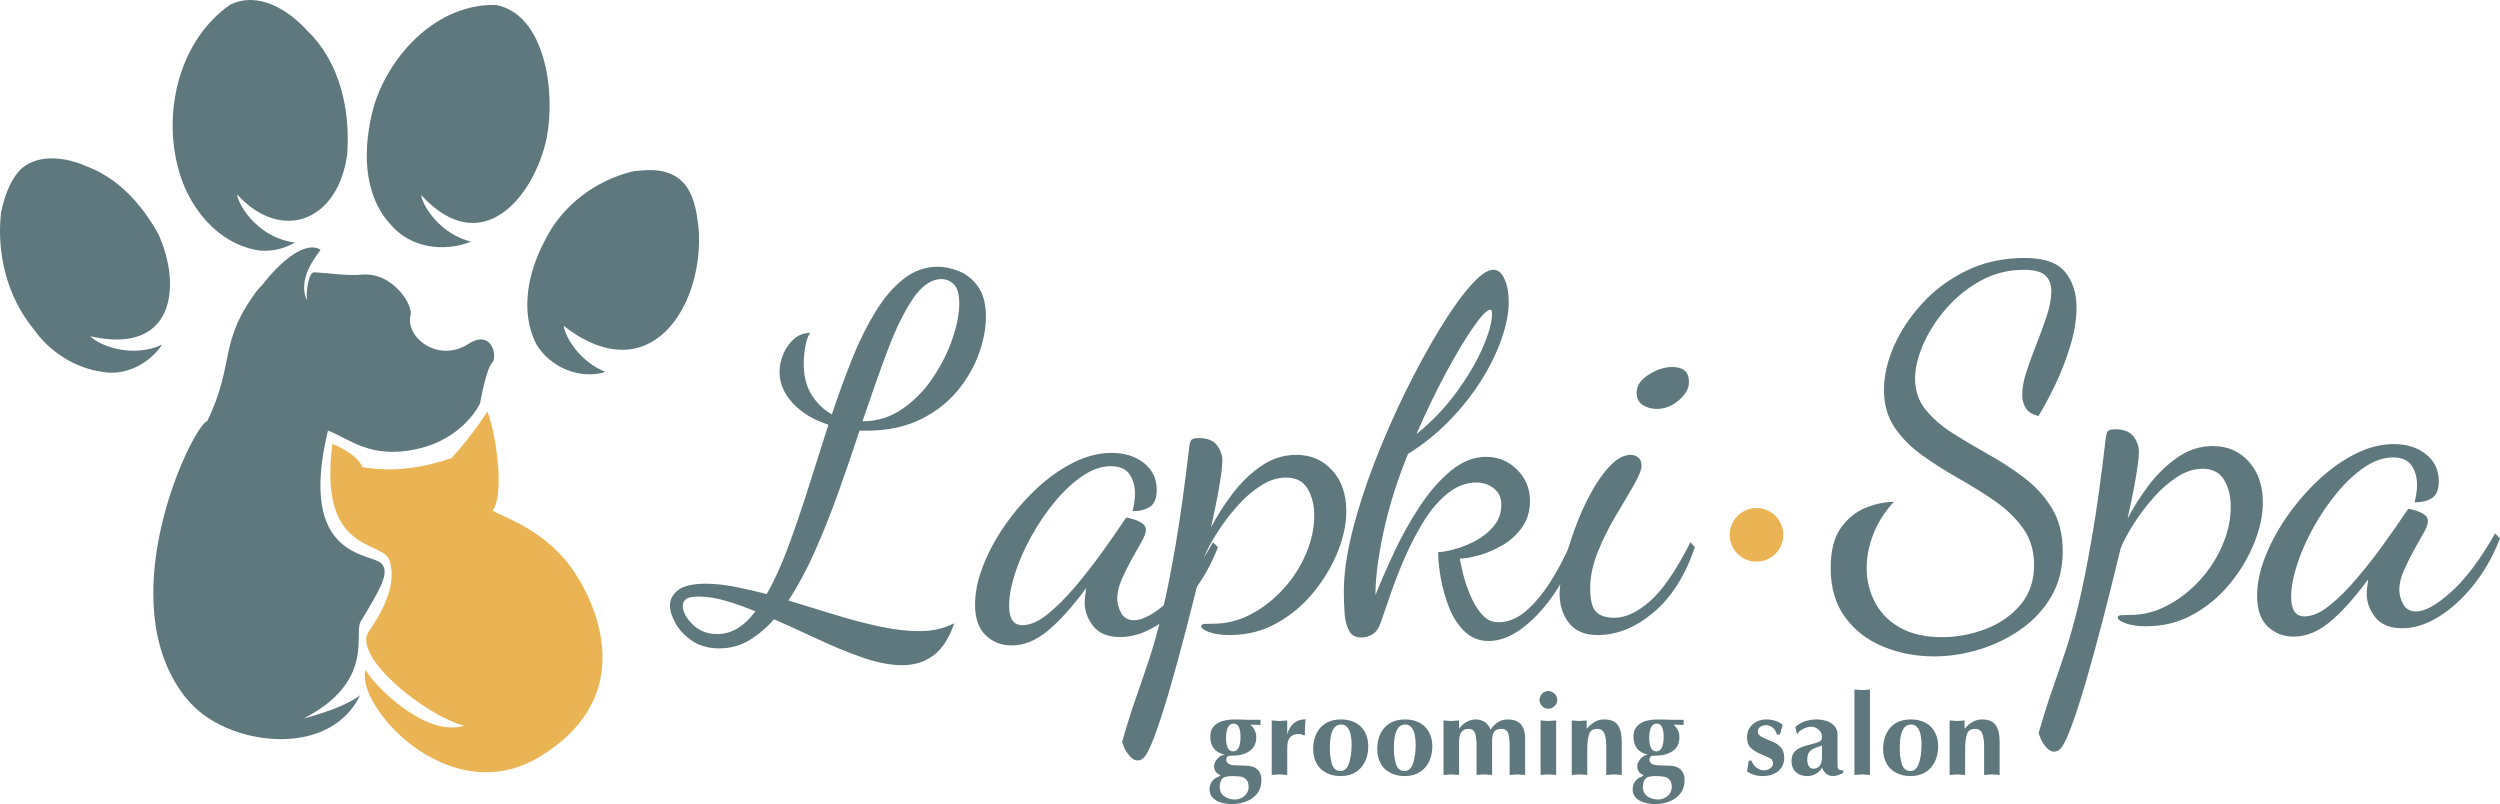
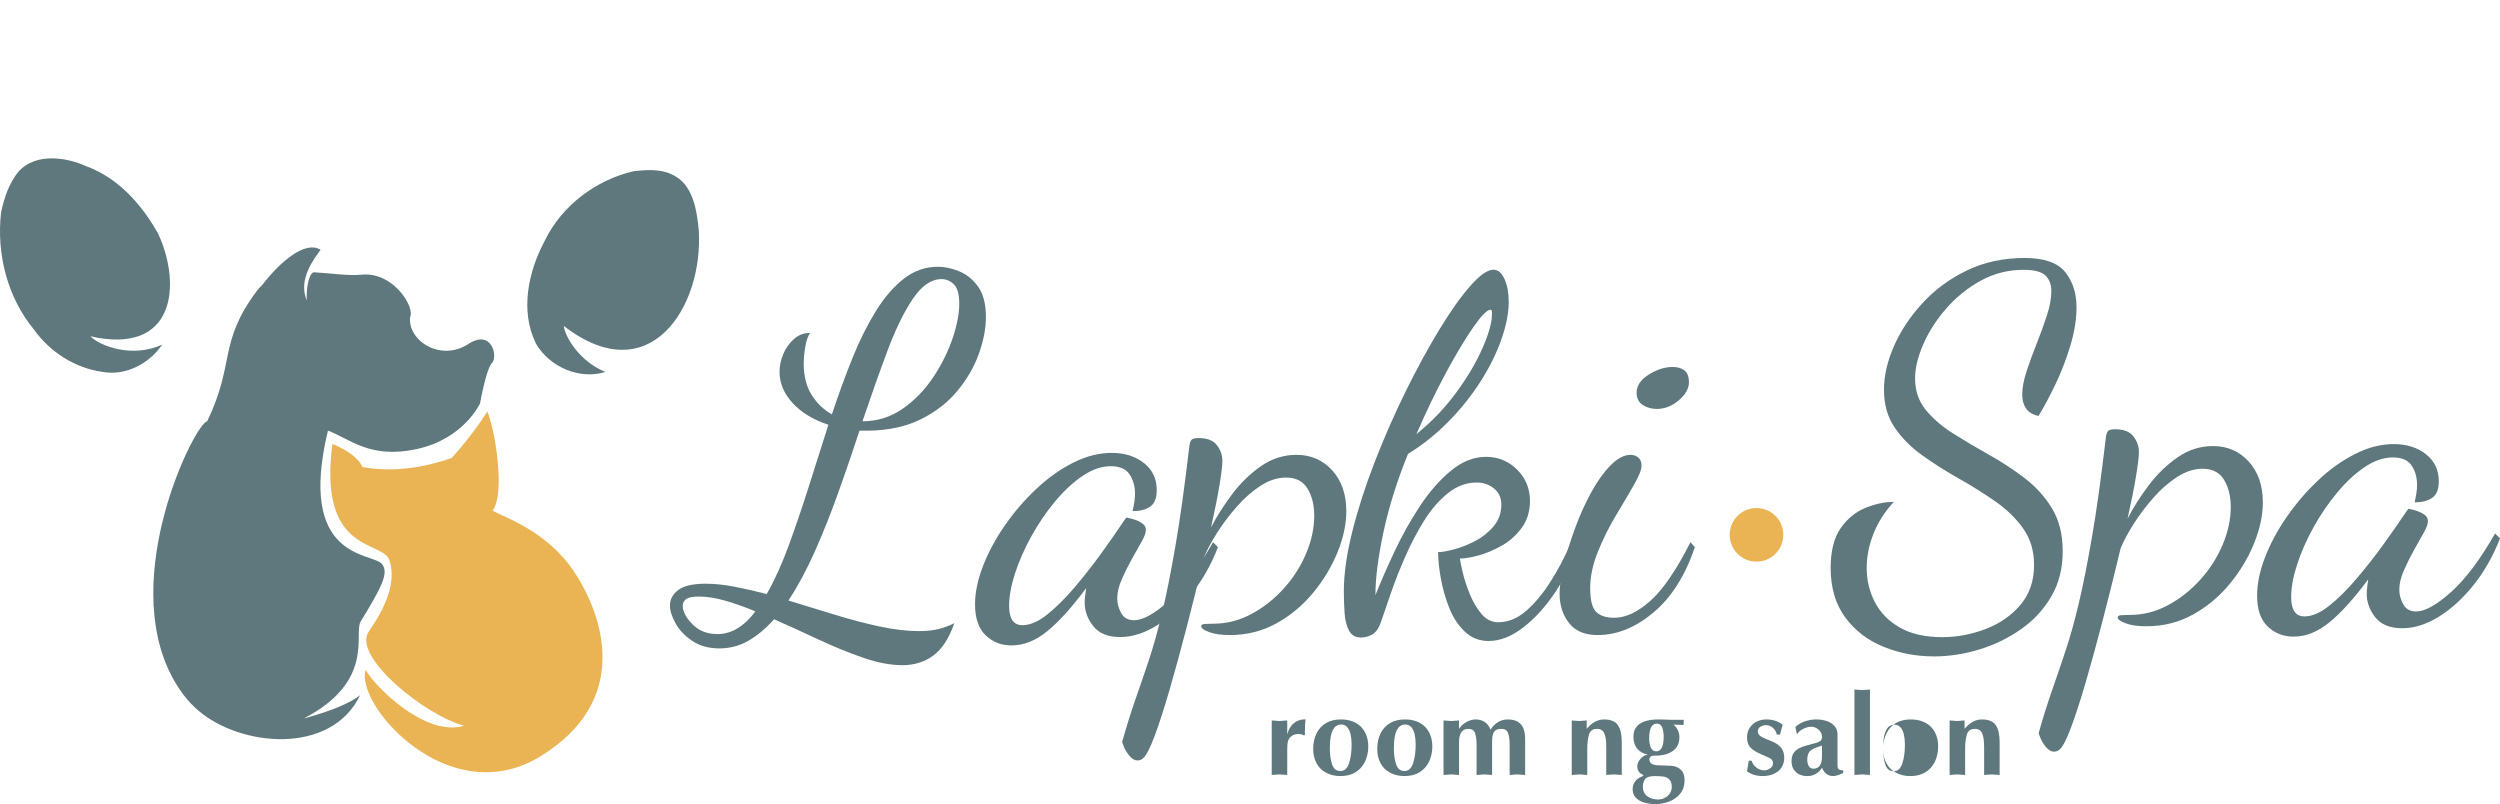
<svg xmlns="http://www.w3.org/2000/svg" xml:space="preserve" width="219.684mm" height="70.657mm" style="shape-rendering:geometricPrecision; text-rendering:geometricPrecision; image-rendering:optimizeQuality; fill-rule:evenodd; clip-rule:evenodd" viewBox="0 0 122207 39305">
  <defs>
    <style type="text/css">  .fil1 {fill:#EAB454} .fil2 {fill:#5E787D} .fil0 {fill:#5E787D;fill-rule:nonzero}  </style>
  </defs>
  <g id="Слой_x0020_1">
-     <path class="fil0" d="M59124 37855m500 610c0,197 71,351 214,456 143,104 319,159 522,159 126,0 247,-27 352,-88 104,-55 181,-132 241,-225 55,-93 83,-192 83,-297 0,-165 -39,-286 -110,-357 -71,-77 -159,-126 -269,-148 -110,-17 -253,-28 -434,-28 -160,0 -286,22 -380,61 -93,38 -159,126 -192,263 -16,44 -27,110 -27,204zm1989 -3028l-495 -16c193,164 292,373 292,615 0,297 -105,516 -319,670 -215,154 -495,231 -841,231 -137,0 -220,11 -242,39 -44,49 -66,93 -66,142 0,94 39,165 110,215 77,49 187,77 335,77l473 16c143,0 264,17 368,50 99,33 182,82 247,148 127,121 187,291 187,511 0,258 -66,473 -203,648 -132,171 -308,303 -533,391 -220,87 -456,131 -709,131 -170,0 -335,-22 -500,-66 -170,-43 -308,-120 -423,-230 -115,-110 -170,-253 -170,-434 0,-138 38,-264 121,-374 76,-110 186,-187 329,-242l83 -49 -39 -44c-82,-28 -148,-83 -198,-154 -49,-77 -71,-159 -71,-253 0,-121 49,-236 143,-346 93,-110 187,-181 286,-203l82 -22c-467,-110 -698,-401 -698,-879 0,-198 50,-363 154,-484 99,-126 247,-214 429,-275 186,-55 401,-82 648,-82 60,0 154,0 275,5 126,6 220,11 285,11l665 0 -5 253zm-1330 1291c236,0 357,-241 357,-731 0,-159 -22,-302 -71,-434 -50,-126 -138,-192 -264,-192 -247,0 -374,242 -374,731 0,159 28,302 77,434 55,126 143,192 275,192z" />
    <path class="fil0" d="M62166 37855m0 -2638l379 28c49,0 176,-11 379,-28l0 682c137,-495 440,-737 896,-737 -22,187 -33,368 -33,550 0,38 0,71 0,110 0,33 5,60 5,88l-49 44c-66,-50 -160,-72 -280,-72 -127,0 -231,28 -319,94 -94,60 -154,153 -187,269 -22,77 -33,203 -33,384l0 253 0 1000 -379 -27c-49,0 -176,11 -379,27l0 -2665z" />
    <path class="fil0" d="M64192 37855m0 -1248c0,-285 55,-538 165,-758 104,-220 264,-384 462,-505 203,-116 445,-176 714,-176 209,0 396,27 560,88 165,60 308,148 429,263 55,61 110,127 154,193 44,71 82,143 115,231 61,159 94,346 94,544 0,274 -55,522 -160,747 -110,220 -263,395 -467,516 -203,127 -450,187 -731,187 -269,0 -500,-55 -703,-165 -203,-104 -363,-258 -467,-461 -110,-198 -165,-434 -165,-704zm813 -11c0,275 33,522 105,753 71,226 209,341 417,341 193,0 330,-126 418,-379 82,-253 126,-555 126,-907 0,-192 -16,-357 -49,-505 -33,-149 -88,-264 -165,-352 -77,-88 -176,-132 -291,-132 -137,0 -247,50 -335,148 -83,105 -138,242 -176,413 -33,175 -50,379 -50,620z" />
    <path class="fil0" d="M67323 37855m0 -1248c0,-285 55,-538 165,-758 104,-220 264,-384 461,-505 204,-116 446,-176 715,-176 209,0 395,27 560,88 165,60 308,148 429,263 55,61 110,127 154,193 44,71 82,143 115,231 61,159 94,346 94,544 0,274 -55,522 -160,747 -110,220 -264,395 -467,516 -203,127 -450,187 -731,187 -269,0 -500,-55 -703,-165 -203,-104 -363,-258 -467,-461 -110,-198 -165,-434 -165,-704zm813 -11c0,275 33,522 105,753 71,226 209,341 417,341 193,0 330,-126 418,-379 82,-253 126,-555 126,-907 0,-192 -16,-357 -49,-505 -33,-149 -88,-264 -165,-352 -77,-88 -176,-132 -291,-132 -138,0 -247,50 -335,148 -83,105 -138,242 -176,413 -33,175 -50,379 -50,620z" />
    <path class="fil0" d="M70564 37855m0 -2638l379 28c55,0 181,-11 379,-28l0 412c83,-132 198,-241 352,-329 154,-88 302,-132 456,-132 176,0 324,44 451,126 126,88 219,209 280,374 220,-335 500,-500 835,-500 203,0 374,38 500,115 126,77 220,187 275,330 27,71 49,148 60,231 17,88 22,181 22,285l0 1753 -379 -27c-49,0 -176,11 -379,27l0 -1489c0,-242 -28,-429 -77,-560 -49,-138 -159,-204 -324,-204 -176,0 -297,50 -363,149 -60,93 -93,241 -93,439l0 1665 -379 -27c-50,0 -176,11 -380,27l0 -1489c0,-236 -27,-417 -76,-560 -50,-138 -160,-204 -325,-204 -302,0 -456,215 -456,649l0 1604 -379 -27c-55,0 -181,11 -379,27l0 -2665z" />
-     <path class="fil0" d="M75254 37855m55 -2638l380 28c55,0 181,-11 379,-28l0 2665 -379 -27c-55,0 -182,11 -380,27l0 -2665zm374 -1439c115,0 220,44 308,131 88,83 132,187 132,303 0,115 -44,219 -132,307 -88,83 -193,127 -308,127 -115,0 -214,-44 -302,-132 -83,-88 -127,-187 -127,-302 0,-77 22,-149 61,-215 38,-66 88,-121 154,-159 71,-38 137,-60 214,-60z" />
    <path class="fil0" d="M76831 37855m0 -2638l368 28c50,0 171,-11 363,-28l0 407c264,-308 544,-456 846,-456 330,0 555,93 682,285 126,187 186,462 186,819l0 1610 -379 -27c-55,0 -181,11 -379,27l0 -1368c0,-291 -27,-511 -93,-659 -61,-149 -176,-226 -357,-226 -209,0 -341,94 -396,281 -55,192 -82,428 -82,708l0 1264 -380 -27c-55,0 -181,11 -379,27l0 -2665z" />
    <path class="fil0" d="M79808 37855m500 610c0,197 72,351 215,456 142,104 318,159 522,159 126,0 247,-27 351,-88 105,-55 182,-132 242,-225 55,-93 83,-192 83,-297 0,-165 -39,-286 -110,-357 -72,-77 -160,-126 -270,-148 -110,-17 -252,-28 -434,-28 -159,0 -285,22 -379,61 -93,38 -159,126 -192,263 -17,44 -28,110 -28,204zm1989 -3028l-494 -16c192,164 291,373 291,615 0,297 -104,516 -319,670 -214,154 -494,231 -840,231 -138,0 -220,11 -242,39 -44,49 -66,93 -66,142 0,94 38,165 110,215 77,49 187,77 335,77l473 16c143,0 263,17 368,50 99,33 181,82 247,148 126,121 187,291 187,511 0,258 -66,473 -203,648 -132,171 -308,303 -533,391 -220,87 -456,131 -709,131 -171,0 -335,-22 -500,-66 -171,-43 -308,-120 -423,-230 -116,-110 -171,-253 -171,-434 0,-138 39,-264 121,-374 77,-110 187,-187 330,-242l82 -49 -38 -44c-83,-28 -149,-83 -198,-154 -49,-77 -71,-159 -71,-253 0,-121 49,-236 142,-346 94,-110 187,-181 286,-203l83 -22c-467,-110 -698,-401 -698,-879 0,-198 49,-363 154,-484 99,-126 247,-214 428,-275 187,-55 401,-82 649,-82 60,0 153,0 274,5 127,6 220,11 286,11l665 0 -6 253zm-1329 1291c236,0 357,-241 357,-731 0,-159 -22,-302 -72,-434 -49,-126 -137,-192 -263,-192 -248,0 -374,242 -374,731 0,159 27,302 77,434 55,126 143,192 275,192z" />
    <path class="fil0" d="M85400 37855m220 -671c49,143 126,253 242,341 109,88 241,132 384,132 99,0 198,-33 286,-99 93,-66 137,-143 137,-236 0,-110 -38,-193 -121,-242 -71,-38 -225,-110 -456,-209 -236,-99 -406,-209 -522,-324 -115,-121 -170,-286 -170,-506 0,-175 44,-335 132,-467 88,-131 203,-236 346,-302 143,-71 297,-104 467,-104 313,0 577,88 797,258 -22,82 -50,165 -66,242 -22,82 -44,159 -66,242l-154 0c-22,-121 -82,-231 -181,-325 -105,-93 -214,-137 -341,-137 -110,0 -203,27 -286,82 -82,50 -120,132 -120,237 0,115 82,209 236,280 159,77 318,143 472,203 154,61 292,154 407,275 115,121 176,297 176,527 0,171 -44,325 -127,457 -87,137 -208,241 -368,313 -154,77 -346,115 -566,115 -285,0 -538,-77 -758,-225 33,-181 60,-357 82,-528l138 0z" />
    <path class="fil0" d="M87575 37855m1489 -1412l-297 104c-93,33 -176,77 -247,132 -115,93 -176,247 -176,456 0,121 22,220 72,308 49,88 126,132 230,132 138,0 237,-50 314,-149 71,-104 104,-253 104,-450l0 -533zm758 956c0,99 22,170 55,203 39,38 116,55 225,55l0 126c-214,105 -379,154 -494,154 -126,0 -236,-38 -330,-110 -93,-77 -165,-176 -214,-302 -71,132 -170,231 -297,302 -126,72 -264,110 -406,110 -154,0 -292,-27 -407,-82 -121,-61 -214,-143 -280,-253 -66,-110 -99,-242 -99,-396 0,-164 33,-296 104,-401 72,-104 176,-192 319,-253 126,-60 324,-120 582,-186 198,-44 330,-94 402,-143 55,-50 82,-121 82,-214 0,-127 -55,-237 -159,-336 -110,-99 -231,-148 -363,-148 -104,0 -203,22 -302,60 -99,44 -182,88 -253,143 -66,61 -104,105 -115,138l-39 0 -71 -330c132,-121 285,-209 467,-275 187,-60 368,-93 549,-93 171,0 335,22 495,71 159,50 291,132 395,242 105,110 154,253 154,423l0 1495z" />
    <path class="fil0" d="M90650 37855m758 27l-379 -27c-55,0 -181,11 -379,27l0 -4176 379 28c55,0 181,-11 379,-28l0 4176z" />
-     <path class="fil0" d="M92051 37855m0 -1248c0,-285 55,-538 165,-758 104,-220 263,-384 461,-505 204,-116 445,-176 715,-176 208,0 395,27 560,88 165,60 308,148 429,263 55,61 110,127 154,193 44,71 82,143 115,231 60,159 93,346 93,544 0,274 -55,522 -159,747 -110,220 -264,395 -467,516 -203,127 -451,187 -731,187 -269,0 -500,-55 -703,-165 -204,-104 -363,-258 -467,-461 -110,-198 -165,-434 -165,-704zm813 -11c0,275 33,522 105,753 71,226 208,341 417,341 192,0 330,-126 418,-379 82,-253 126,-555 126,-907 0,-192 -16,-357 -49,-505 -33,-149 -88,-264 -165,-352 -77,-88 -176,-132 -291,-132 -138,0 -248,50 -336,148 -82,105 -137,242 -175,413 -33,175 -50,379 -50,620z" />
+     <path class="fil0" d="M92051 37855m0 -1248c0,-285 55,-538 165,-758 104,-220 263,-384 461,-505 204,-116 445,-176 715,-176 208,0 395,27 560,88 165,60 308,148 429,263 55,61 110,127 154,193 44,71 82,143 115,231 60,159 93,346 93,544 0,274 -55,522 -159,747 -110,220 -264,395 -467,516 -203,127 -451,187 -731,187 -269,0 -500,-55 -703,-165 -204,-104 -363,-258 -467,-461 -110,-198 -165,-434 -165,-704zc0,275 33,522 105,753 71,226 208,341 417,341 192,0 330,-126 418,-379 82,-253 126,-555 126,-907 0,-192 -16,-357 -49,-505 -33,-149 -88,-264 -165,-352 -77,-88 -176,-132 -291,-132 -138,0 -248,50 -336,148 -82,105 -137,242 -175,413 -33,175 -50,379 -50,620z" />
    <path class="fil0" d="M95303 37855m0 -2638l368 28c49,0 170,-11 363,-28l0 407c263,-308 544,-456 846,-456 329,0 555,93 681,285 126,187 187,462 187,819l0 1610 -379 -27c-55,0 -182,11 -379,27l0 -1368c0,-291 -28,-511 -94,-659 -60,-149 -176,-226 -357,-226 -209,0 -341,94 -396,281 -55,192 -82,428 -82,708l0 1264 -379 -27c-55,0 -181,11 -379,27l0 -2665z" />
    <path class="fil1" d="M16249 21701c0,0 1194,452 1468,1130 1527,268 2991,29 4361,-441 1093,-1206 1743,-2276 1743,-2276 330,728 918,3936 260,4847 509,317 2662,950 4033,3060 1371,2110 2764,6223 -1707,8956 -4470,2733 -9072,-2532 -8532,-4236 393,758 2914,3321 4814,2732 -1872,-478 -5508,-3384 -4660,-4607 849,-1222 1340,-2422 1017,-3456 -323,-1034 -3510,-283 -2797,-5709z" />
-     <path class="fil0" d="M11248 231c1383,-682 2870,267 3788,1284 1583,1526 2093,3879 1938,6011 -424,3251 -3173,4387 -5389,1974 116,687 1162,2161 2836,2354 -501,286 -1066,440 -1690,398 -2118,-281 -3609,-2216 -4064,-4199 -681,-2777 160,-6135 2581,-7822z" />
-     <path class="fil0" d="M24259 244c2387,478 2916,4234 2460,6521 -597,2809 -3146,6021 -6136,2765 106,631 998,1926 2440,2282 -1310,529 -2952,299 -3893,-799 -1456,-1546 -1381,-3894 -856,-5819 778,-2568 3140,-5039 5985,-4950z" />
    <path class="fil0" d="M917 8373c830,-897 2284,-706 3295,-249 1571,571 2734,1885 3528,3317 1151,2516 803,5940 -3324,4996 468,482 2064,1077 3512,409 -638,937 -1796,1543 -2929,1331 -1332,-186 -2556,-969 -3334,-2061 -1307,-1580 -1843,-3710 -1613,-5731 152,-718 389,-1440 865,-2012z" />
    <path class="fil0" d="M32816 8515c1063,454 1242,1737 1343,2750 227,3715 -2389,7925 -6601,4667 79,584 805,1754 2037,2250 -1266,395 -2725,-244 -3388,-1370 -802,-1614 -385,-3535 427,-5053 832,-1715 2503,-2966 4349,-3392 607,-63 1263,-118 1833,148z" />
    <path class="fil2" d="M9678 34721l6 4c2074,1787 6497,2206 7918,-740 -846,665 -2744,1130 -2744,1130l-1 0c3495,-1808 2417,-4148 2774,-4734 1012,-1666 1413,-2392 1027,-2825 -492,-553 -4150,-186 -2627,-6506 1037,378 2046,1407 4352,899 2306,-508 3084,-2233 3084,-2233 0,0 293,-1678 585,-1977 292,-298 -3,-1674 -1151,-928 -1404,912 -3003,-211 -2851,-1322 237,-468 -813,-2211 -2371,-2063 -671,64 -1498,-69 -2316,-116 -245,-21 -407,770 -365,1381 -458,-1082 420,-2108 673,-2483 -741,-460 -1960,562 -2854,1725 -101,92 -195,196 -283,314 -1872,2528 -1028,3482 -2404,6345 -591,82 -4344,7576 -1706,12515 360,675 786,1208 1255,1614l-1 0z" />
    <path class="fil0" d="M44115 32515c-579,0 -1219,-120 -1919,-362 -699,-241 -1419,-535 -2160,-881 -740,-346 -1472,-679 -2196,-1001 -402,450 -820,800 -1255,1050 -434,249 -909,374 -1424,374 -514,0 -953,-121 -1315,-362 -362,-242 -635,-527 -820,-857 -185,-330 -278,-623 -278,-881 0,-289 133,-539 398,-748 266,-209 720,-314 1364,-314 418,0 881,49 1388,145 506,97 1033,217 1580,362 386,-676 744,-1464 1074,-2365 330,-901 656,-1858 978,-2872 321,-1014 643,-2027 965,-3041 -740,-241 -1323,-595 -1750,-1062 -426,-466 -639,-973 -639,-1520 0,-290 60,-579 181,-869 120,-290 293,-535 519,-736 225,-201 490,-302 796,-302 -113,161 -193,395 -241,700 -49,306 -73,571 -73,797 0,611 129,1122 386,1532 258,410 588,728 990,953 322,-965 656,-1878 1001,-2739 346,-861 728,-1629 1147,-2305 418,-675 877,-1206 1376,-1592 498,-387 1053,-580 1665,-580 321,0 663,73 1025,218 362,144 672,394 929,748 258,354 387,853 387,1496 0,547 -113,1138 -338,1774 -225,635 -571,1239 -1038,1810 -467,571 -1062,1038 -1786,1400 -724,362 -1577,551 -2558,567 -16,0 -52,0 -109,0 -56,0 -173,0 -350,0 -321,981 -663,1979 -1025,2992 -362,1014 -744,1975 -1147,2884 -402,909 -836,1718 -1303,2426 740,225 1488,454 2245,688 756,233 1488,426 2196,579 708,153 1359,229 1955,229 337,0 643,-32 917,-96 273,-65 539,-161 796,-290 -257,740 -599,1267 -1026,1581 -426,313 -929,470 -1508,470zm-9050 -1520c354,0 688,-97 1002,-290 313,-193 599,-466 856,-820 -499,-209 -985,-382 -1460,-519 -475,-137 -905,-205 -1291,-205 -306,0 -515,40 -628,120 -112,81 -168,193 -168,338 0,274 156,571 470,893 314,322 720,483 1219,483zm7095 -10402c724,0 1380,-205 1967,-615 587,-410 1086,-925 1496,-1545 411,-619 724,-1251 942,-1894 217,-644 326,-1207 326,-1690 0,-466 -89,-784 -266,-953 -177,-169 -378,-253 -603,-253 -499,0 -966,322 -1400,965 -434,644 -849,1492 -1243,2546 -394,1054 -800,2200 -1219,3439z" />
    <path class="fil0" d="M49449 31550c-499,0 -921,-165 -1267,-495 -346,-330 -519,-832 -519,-1508 0,-579 128,-1203 386,-1870 257,-668 611,-1328 1062,-1979 450,-652 961,-1247 1532,-1786 571,-539 1175,-970 1810,-1291 636,-322 1267,-483 1895,-483 627,0 1150,165 1568,495 419,329 628,768 628,1315 0,402 -109,676 -326,820 -217,145 -503,218 -857,218 33,-129 61,-270 85,-423 24,-153 36,-293 36,-422 0,-370 -88,-688 -265,-953 -177,-266 -483,-399 -917,-399 -451,0 -910,157 -1376,471 -467,314 -917,732 -1352,1255 -434,523 -820,1090 -1158,1701 -338,612 -603,1215 -796,1810 -193,596 -290,1127 -290,1593 0,628 217,941 652,941 370,0 772,-172 1206,-518 435,-346 881,-789 1340,-1328 458,-539 897,-1098 1315,-1677 418,-579 788,-1110 1110,-1593 65,-96 105,-145 121,-145 96,16 221,49 374,97 153,48 285,112 398,193 113,80 169,185 169,314 0,145 -72,342 -217,591 -145,249 -306,535 -483,857 -177,322 -338,647 -483,977 -144,330 -217,640 -217,929 0,242 65,479 193,712 129,233 338,350 628,350 434,0 1005,-318 1713,-953 708,-636 1424,-1589 2148,-2860l242 241c-338,869 -773,1633 -1304,2293 -531,660 -1098,1175 -1701,1545 -603,370 -1195,555 -1774,555 -595,0 -1034,-177 -1315,-531 -282,-354 -423,-740 -423,-1159 0,-96 9,-205 25,-325 16,-121 32,-246 48,-375 -692,934 -1324,1634 -1895,2100 -571,467 -1154,700 -1749,700z" />
    <path class="fil0" d="M55603 37173c-129,0 -254,-68 -374,-205 -121,-137 -213,-282 -278,-434 -64,-153 -96,-246 -96,-278 225,-788 446,-1492 663,-2112 217,-619 435,-1255 652,-1906 217,-652 430,-1416 639,-2293 210,-877 427,-1967 652,-3270 225,-1303 450,-2920 676,-4851 16,-145 48,-249 96,-314 49,-64 169,-96 362,-96 419,0 716,116 893,350 177,233 266,486 266,760 0,225 -48,627 -145,1207 -97,579 -233,1263 -410,2051 273,-531 615,-1070 1025,-1617 411,-547 881,-1006 1412,-1376 531,-370 1110,-555 1738,-555 708,0 1291,254 1750,761 458,506 687,1170 687,1991 0,627 -140,1291 -422,1991 -282,700 -676,1359 -1183,1979 -506,619 -1106,1122 -1798,1508 -691,386 -1456,579 -2292,579 -419,0 -757,-48 -1014,-145 -257,-96 -386,-193 -386,-289 0,-65 60,-101 181,-109 121,-8 261,-12 422,-12 644,0 1259,-157 1847,-471 587,-313 1114,-728 1580,-1242 467,-515 833,-1086 1098,-1714 266,-627 399,-1247 399,-1858 0,-515 -109,-953 -326,-1316 -217,-361 -567,-542 -1050,-542 -418,0 -833,132 -1243,398 -410,265 -796,603 -1158,1013 -362,411 -684,837 -966,1279 -281,443 -494,841 -639,1195 -290,1207 -579,2369 -869,3487 -290,1119 -567,2132 -833,3041 -265,909 -506,1653 -724,2233 -217,579 -398,933 -543,1061 -80,81 -177,121 -289,121z" />
    <path class="fil0" d="M72762 31333c-451,0 -837,-153 -1159,-459 -321,-305 -575,-692 -760,-1158 -185,-467 -322,-945 -410,-1436 -89,-491 -133,-921 -133,-1291 177,0 435,-45 772,-133 338,-89 684,-225 1038,-410 354,-185 656,-427 905,-724 250,-298 374,-648 374,-1050 0,-338 -120,-604 -362,-797 -241,-193 -523,-289 -844,-289 -499,0 -966,173 -1400,519 -435,346 -825,796 -1171,1351 -345,555 -655,1147 -929,1774 -273,628 -507,1223 -700,1786 -193,563 -354,1030 -482,1400 -97,289 -234,486 -411,591 -177,105 -362,157 -555,157 -273,0 -470,-113 -591,-338 -121,-225 -193,-511 -217,-857 -24,-346 -36,-704 -36,-1074 0,-836 136,-1802 410,-2896 273,-1094 639,-2232 1098,-3415 459,-1182 961,-2329 1508,-3439 547,-1110 1094,-2115 1641,-3016 548,-902 1054,-1618 1521,-2148 466,-531 845,-797 1134,-797 225,0 406,153 543,459 137,305 205,675 205,1110 0,547 -120,1162 -362,1846 -241,684 -583,1372 -1025,2064 -443,691 -966,1343 -1569,1954 -603,612 -1259,1135 -1967,1569 -531,1303 -929,2570 -1195,3801 -265,1231 -398,2265 -398,3101 258,-643 567,-1351 929,-2123 362,-773 777,-1513 1243,-2221 467,-708 974,-1287 1521,-1737 547,-451 1118,-676 1713,-676 595,0 1102,209 1521,627 418,419 627,925 627,1521 0,515 -133,953 -398,1315 -266,362 -587,652 -966,869 -378,217 -756,378 -1134,483 -378,104 -688,156 -929,156 16,129 64,362 145,700 80,338 197,692 350,1062 153,370 342,688 567,953 225,266 499,399 820,399 467,0 910,-177 1328,-531 418,-354 816,-825 1194,-1412 379,-587 729,-1251 1050,-1991l242 241c-226,789 -572,1533 -1038,2233 -467,699 -986,1271 -1557,1713 -571,443 -1138,664 -1701,664zm-3524 -10112c740,-596 1388,-1271 1943,-2028 555,-756 986,-1484 1291,-2184 306,-699 459,-1251 459,-1653 0,-80 -4,-137 -12,-169 -8,-32 -28,-48 -61,-48 -161,0 -438,282 -832,845 -394,563 -841,1307 -1340,2232 -498,925 -981,1927 -1448,3005z" />
    <path class="fil0" d="M78095 31043c-627,0 -1094,-197 -1399,-591 -306,-394 -459,-873 -459,-1436 0,-370 68,-837 205,-1400 137,-563 318,-1154 543,-1774 225,-619 487,-1202 785,-1749 297,-547 615,-994 953,-1340 338,-346 668,-519 989,-519 145,0 270,45 374,133 105,89 157,221 157,398 0,193 -124,507 -374,942 -249,434 -543,933 -881,1496 -338,563 -631,1154 -881,1774 -249,619 -374,1210 -374,1773 0,580 97,966 290,1159 193,193 491,289 893,289 547,0 1130,-273 1750,-820 619,-547 1275,-1504 1967,-2872l217 241c-467,1384 -1139,2446 -2015,3186 -877,740 -1790,1110 -2740,1110zm2896 -11053c-257,0 -486,-64 -687,-193 -202,-129 -302,-330 -302,-604 0,-337 197,-631 591,-880 394,-250 785,-374 1171,-374 241,0 434,56 579,168 145,113 217,306 217,580 0,305 -165,599 -495,881 -330,281 -687,422 -1074,422z" />
    <path class="fil0" d="M94532 32086c-869,0 -1690,-157 -2462,-471 -772,-314 -1396,-792 -1870,-1436 -475,-643 -712,-1448 -712,-2413 0,-837 165,-1488 494,-1955 330,-467 737,-796 1219,-990 483,-193 941,-289 1376,-289 -435,466 -764,981 -990,1544 -225,564 -338,1127 -338,1690 0,595 133,1150 399,1665 265,515 671,929 1218,1243 547,314 1239,471 2076,471 724,0 1432,-133 2124,-399 691,-265 1259,-659 1701,-1182 442,-523 664,-1171 664,-1943 0,-692 -177,-1287 -531,-1786 -354,-499 -809,-941 -1364,-1327 -555,-386 -1146,-756 -1774,-1110 -627,-354 -1218,-728 -1773,-1123 -556,-394 -1010,-848 -1364,-1363 -354,-515 -531,-1134 -531,-1858 0,-676 161,-1384 483,-2124 322,-740 784,-1440 1387,-2100 604,-660 1328,-1195 2173,-1605 844,-410 1789,-615 2835,-615 949,0 1609,229 1979,688 370,458 555,1033 555,1725 0,579 -100,1203 -301,1871 -201,667 -447,1303 -736,1906 -290,603 -564,1114 -821,1533 -290,-65 -495,-189 -615,-374 -121,-185 -181,-407 -181,-664 0,-338 72,-724 217,-1159 144,-434 309,-884 494,-1351 185,-467 350,-921 495,-1364 145,-442 217,-840 217,-1194 0,-322 -96,-575 -289,-760 -193,-186 -547,-278 -1062,-278 -756,0 -1456,177 -2100,531 -643,354 -1206,808 -1689,1364 -483,555 -857,1138 -1122,1749 -266,612 -399,1167 -399,1665 0,596 173,1107 519,1533 346,426 793,812 1340,1158 547,346 1130,692 1749,1038 620,346 1203,728 1750,1146 547,419 994,913 1340,1485 345,571 519,1267 519,2087 0,837 -186,1573 -556,2209 -370,635 -864,1170 -1484,1604 -619,435 -1299,765 -2039,990 -740,225 -1480,338 -2220,338z" />
    <path class="fil0" d="M100405 36744c-129,0 -253,-69 -374,-206 -120,-136 -213,-281 -277,-434 -65,-153 -97,-245 -97,-278 225,-788 447,-1492 664,-2111 217,-620 434,-1255 651,-1907 218,-651 431,-1416 640,-2293 209,-876 426,-1966 651,-3270 226,-1303 451,-2920 676,-4850 16,-145 49,-250 97,-314 48,-65 169,-97 362,-97 418,0 716,117 893,350 177,233 265,487 265,760 0,226 -48,628 -145,1207 -96,579 -233,1263 -410,2051 274,-531 616,-1070 1026,-1617 410,-547 881,-1005 1412,-1375 531,-370 1110,-555 1737,-555 708,0 1291,253 1750,760 459,507 688,1170 688,1991 0,627 -141,1291 -423,1991 -281,700 -675,1360 -1182,1979 -507,619 -1106,1122 -1798,1508 -692,386 -1456,580 -2293,580 -418,0 -756,-49 -1013,-145 -258,-97 -387,-193 -387,-290 0,-64 61,-100 181,-108 121,-8 262,-12 423,-12 643,0 1259,-157 1846,-471 587,-314 1114,-728 1581,-1243 466,-515 832,-1086 1098,-1713 265,-628 398,-1247 398,-1859 0,-515 -109,-953 -326,-1315 -217,-362 -567,-543 -1050,-543 -418,0 -832,133 -1242,398 -411,266 -797,603 -1159,1014 -362,410 -684,836 -965,1279 -282,442 -495,841 -640,1195 -289,1206 -579,2369 -869,3487 -289,1118 -567,2132 -832,3041 -266,909 -507,1653 -724,2232 -217,579 -398,933 -543,1062 -81,80 -177,121 -290,121z" />
    <path class="fil0" d="M112119 31120c-499,0 -921,-165 -1267,-494 -346,-330 -519,-833 -519,-1509 0,-579 129,-1202 386,-1870 258,-668 612,-1327 1062,-1979 451,-652 962,-1247 1533,-1786 571,-539 1174,-969 1810,-1291 635,-322 1267,-483 1894,-483 628,0 1151,165 1569,495 418,330 628,768 628,1315 0,402 -109,676 -326,821 -217,145 -503,217 -857,217 32,-129 60,-270 84,-422 25,-153 37,-294 37,-423 0,-370 -89,-687 -266,-953 -177,-265 -483,-398 -917,-398 -450,0 -909,157 -1376,470 -466,314 -917,732 -1351,1255 -434,523 -821,1090 -1158,1702 -338,611 -604,1215 -797,1810 -193,595 -290,1126 -290,1593 0,627 218,941 652,941 370,0 772,-173 1207,-519 434,-346 881,-788 1339,-1327 459,-539 897,-1098 1316,-1678 418,-579 788,-1110 1110,-1592 64,-97 104,-145 120,-145 97,16 222,48 374,96 153,49 286,113 399,193 112,81 169,185 169,314 0,145 -73,342 -218,591 -144,250 -305,535 -482,857 -177,322 -338,648 -483,978 -145,329 -217,639 -217,929 0,241 64,478 193,712 129,233 338,350 627,350 435,0 1006,-318 1714,-954 708,-635 1424,-1588 2148,-2860l241 242c-338,869 -772,1633 -1303,2293 -531,659 -1098,1174 -1702,1544 -603,370 -1194,555 -1773,555 -596,0 -1034,-177 -1316,-531 -281,-354 -422,-740 -422,-1158 0,-97 8,-205 24,-326 16,-121 32,-245 48,-374 -691,933 -1323,1633 -1894,2099 -571,467 -1155,700 -1750,700z" />
    <path class="fil1" d="M85862 27455c724,0 1310,-587 1310,-1311 0,-723 -586,-1310 -1310,-1310 -724,0 -1310,587 -1310,1310 0,724 586,1311 1310,1311z" />
  </g>
</svg>